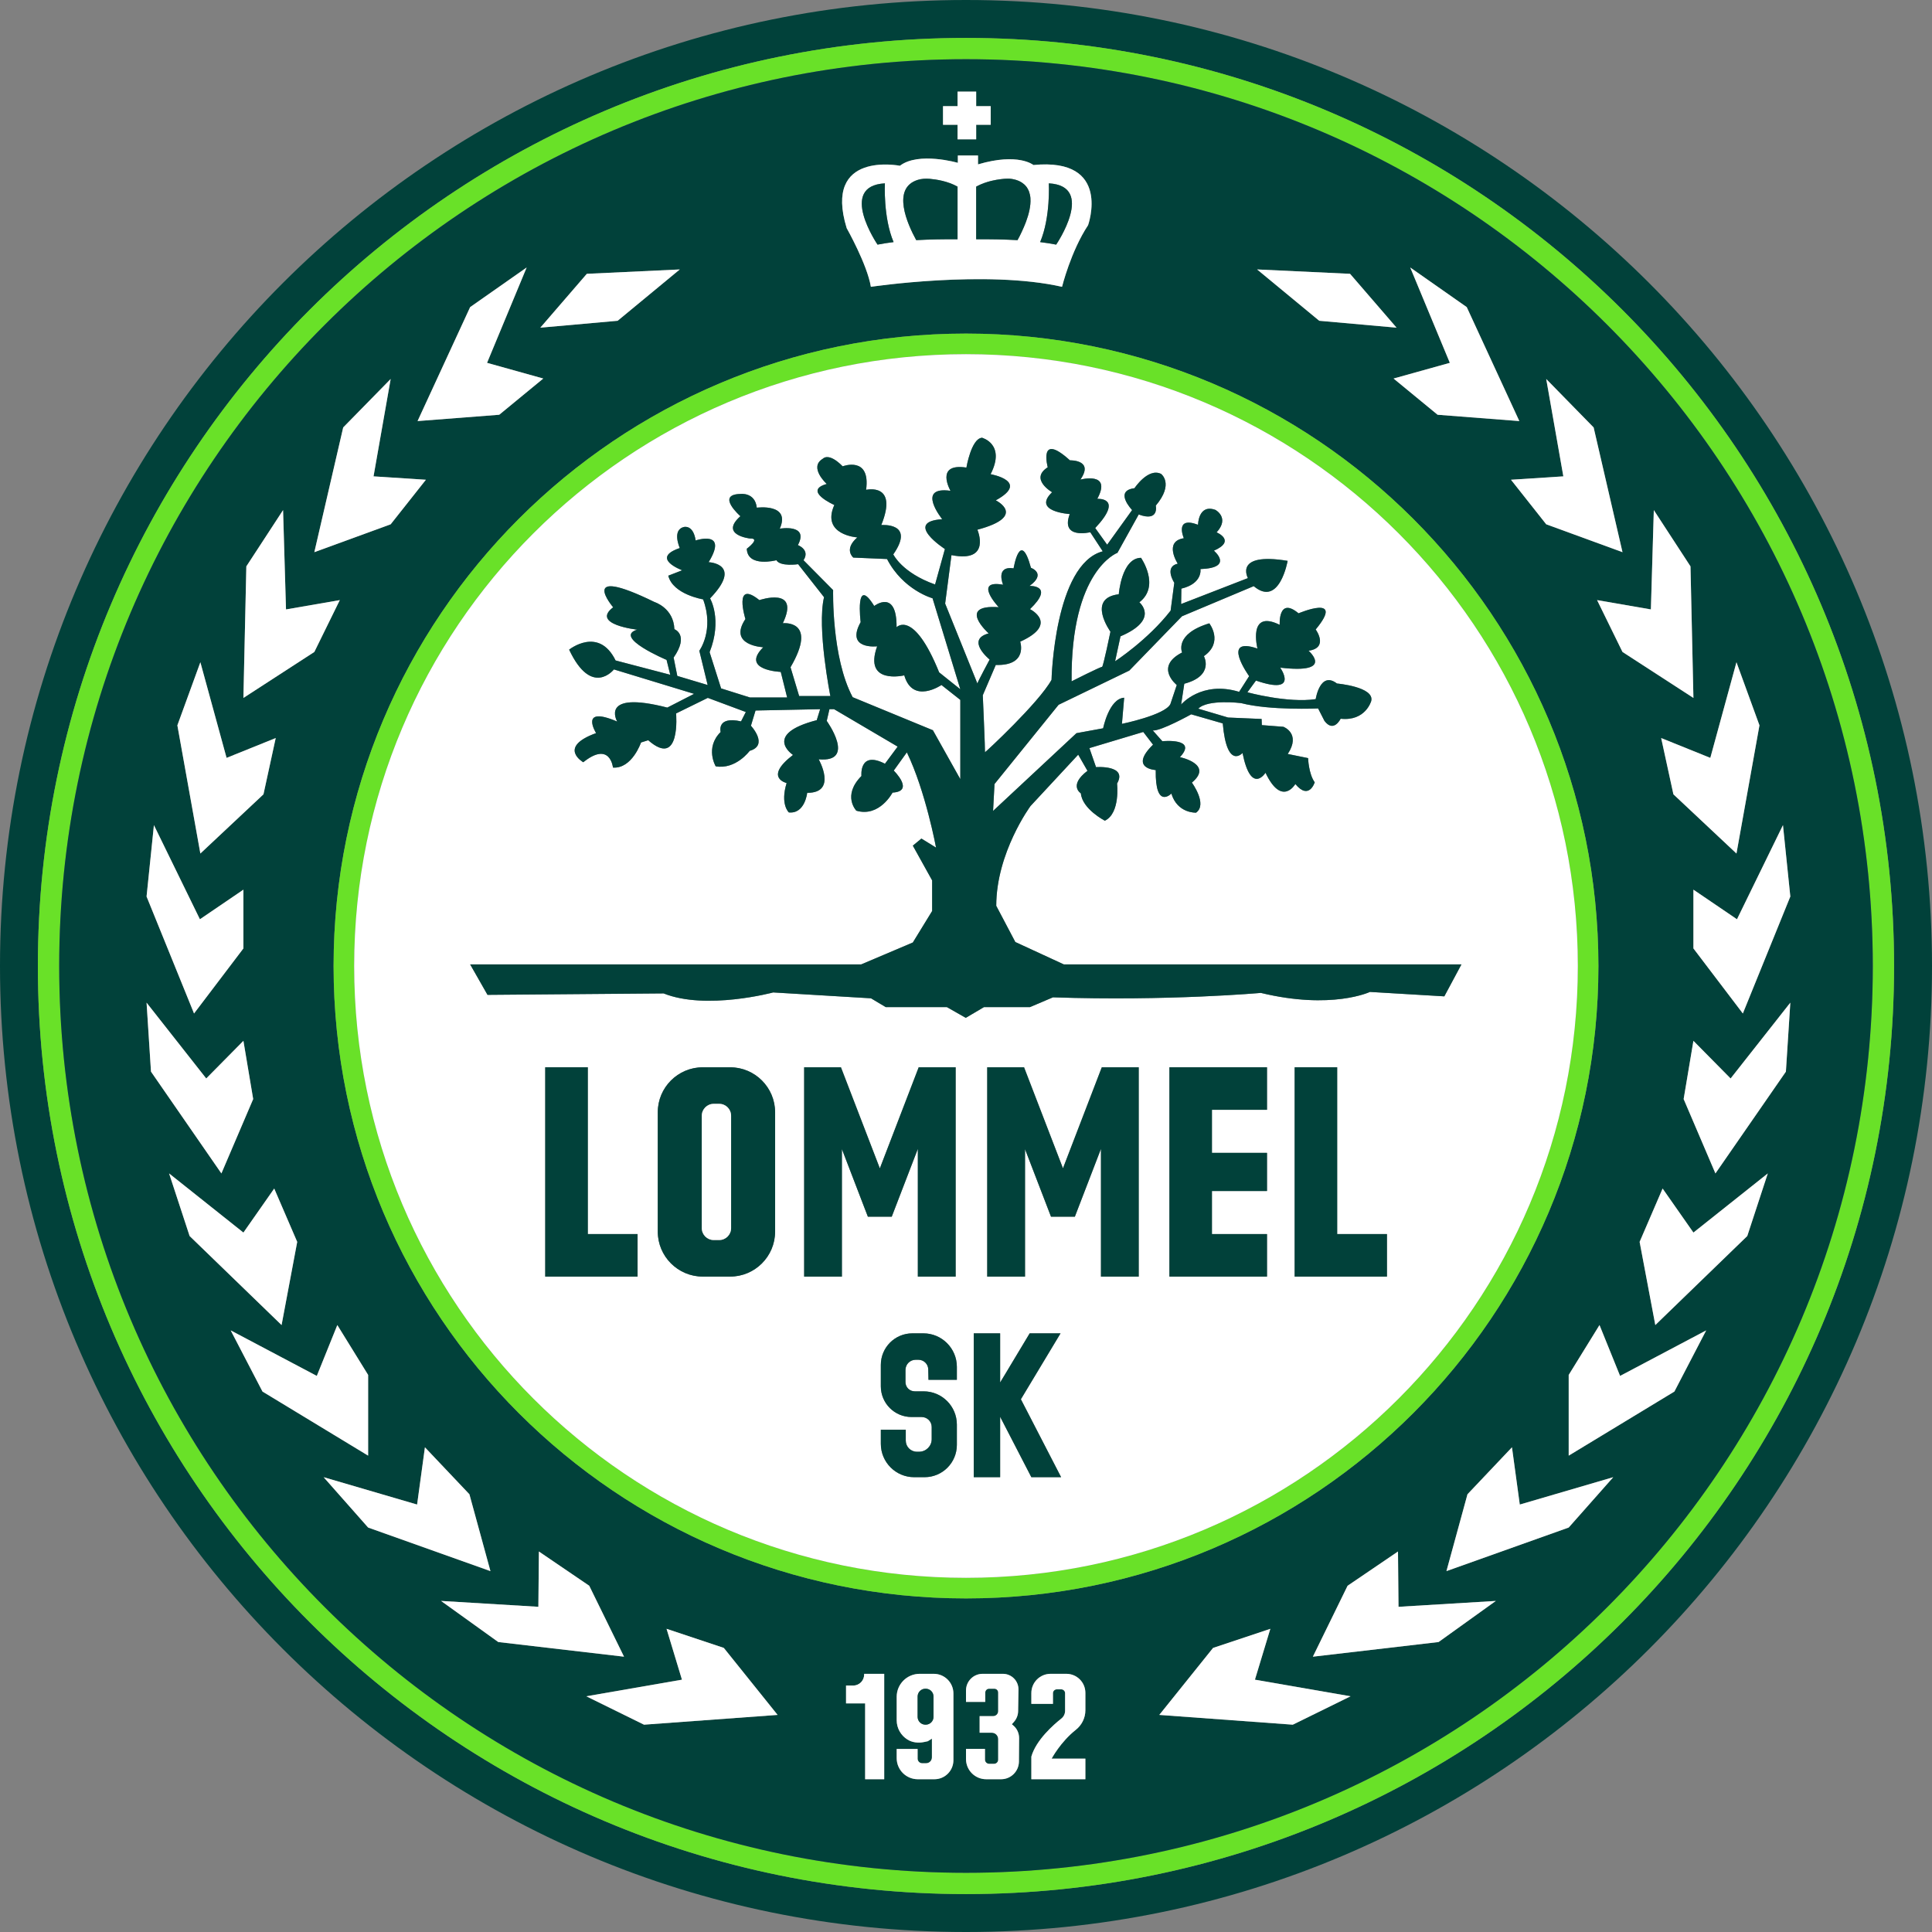
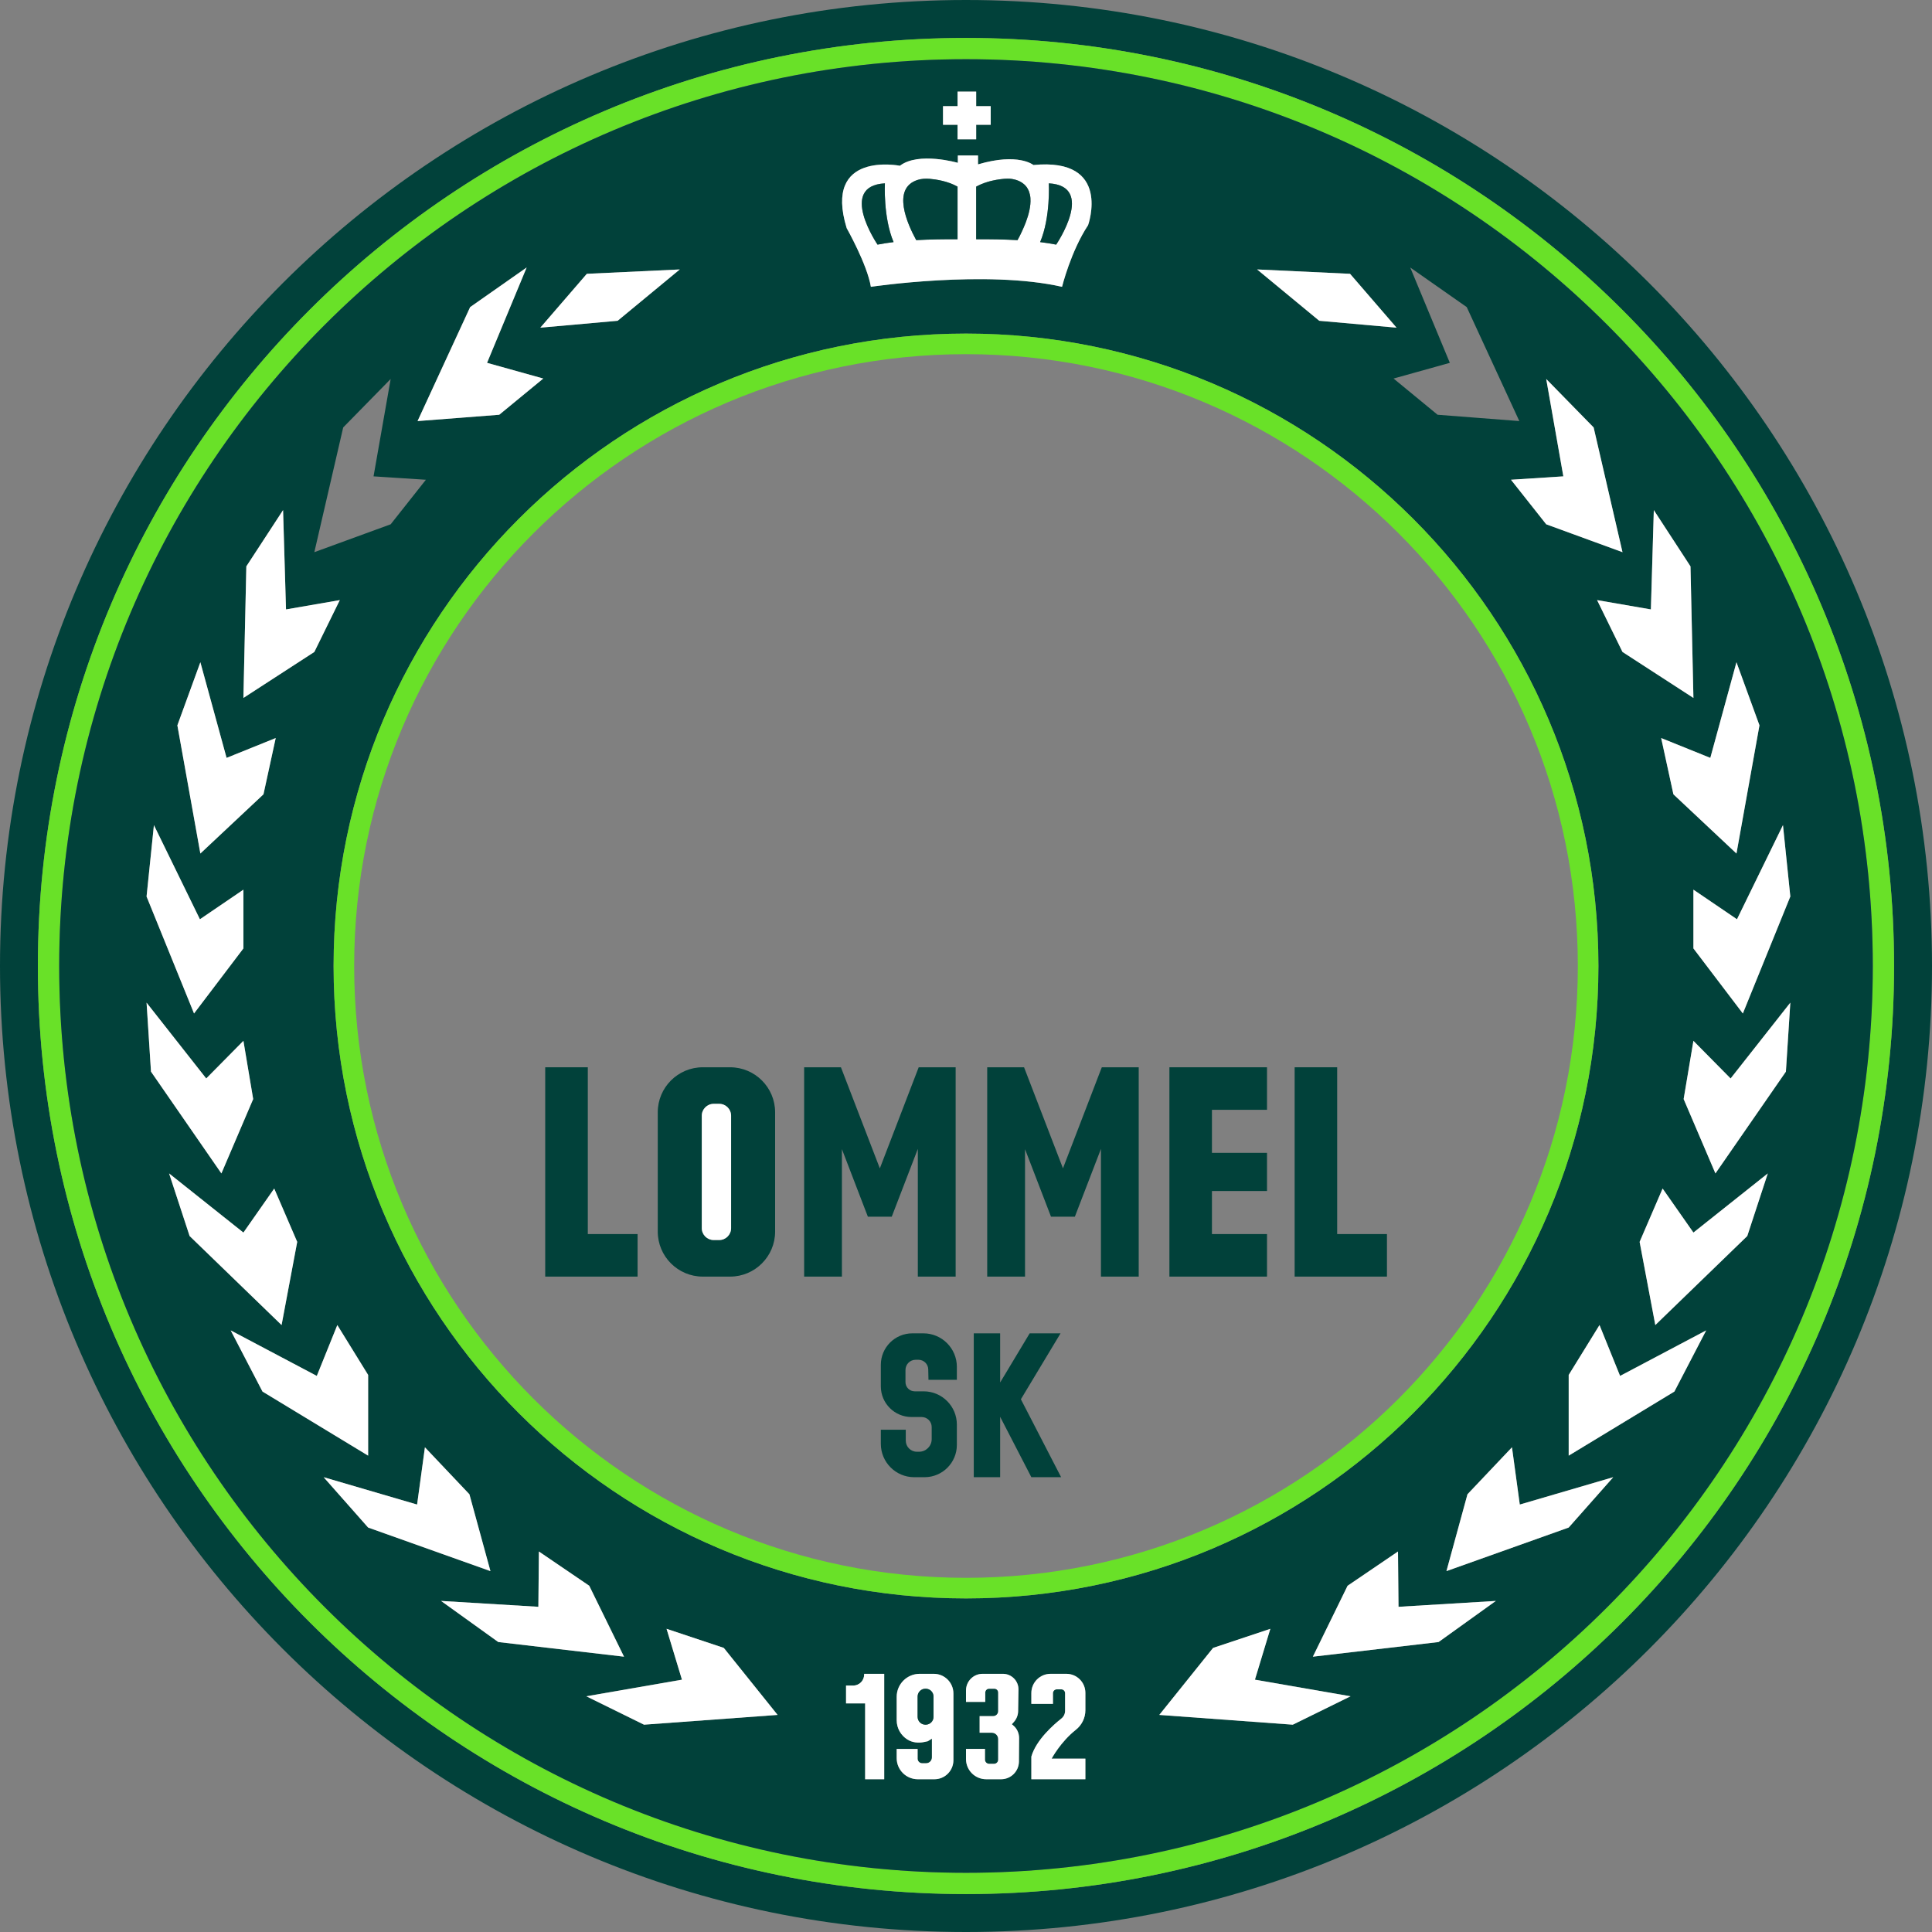
<svg xmlns="http://www.w3.org/2000/svg" id="Calque_2" data-name="Calque 2" viewBox="0 0 5138 5138">
  <rect x="0" y="0" width="5138" height="5138" fill="#808080" stroke="none" />
  <defs>
    <style>
      .cls-1 {
        fill: #69e128;
      }

      .cls-2 {
        fill: #fff;
      }

      .cls-3 {
        fill: #01413a;
      }
    </style>
  </defs>
  <g id="_Шар_1" data-name="Шар 1">
    <g>
      <path class="cls-3" d="M2569,0C1150.22,0,0,1150.22,0,2569s1150.22,2569,2569,2569,2569-1150.22,2569-2569S3987.78,0,2569,0ZM2569,5037.12c-1363.14,0-2468.27-1104.97-2468.27-2468.12S1205.86,100.88,2569,100.88s2468.12,1104.97,2468.12,2468.12-1104.97,2468.12-2468.12,2468.12Z" />
      <path class="cls-1" d="M2569,100.88C1205.86,100.88,100.73,1205.86,100.73,2569s1105.13,2468.12,2468.27,2468.12,2468.12-1104.97,2468.12-2468.12S3932.14,100.88,2569,100.88ZM2569,4980.56c-1331.96,0-2411.56-1079.6-2411.56-2411.56S1237.04,157.44,2569,157.44s2411.56,1079.6,2411.56,2411.56-1079.75,2411.56-2411.56,2411.56Z" />
      <path class="cls-3" d="M2569,157.44c-1331.96,0-2411.56,1079.6-2411.56,2411.56s1079.6,2411.56,2411.56,2411.56,2411.56-1079.6,2411.56-2411.56S3900.81,157.44,2569,157.44ZM4761.22,2384.2l-126.25,311.06-131.46-173.03v-156.22l115.86,78.72,122.28-250.37,19.56,189.84ZM4617.99,1761.17l61.14,167.83-61.14,340.86-167.68-157.44-32.56-149.64,130.69,52.73,69.55-254.35ZM4398.19,1356.57l97.52,149.64,7.8,349.88-188.62-122.28-67.56-137.87,143.07,24.76,7.79-264.13ZM4238.15,1136.77l76.73,331.69-202.84-74.13-93.7-118.46,139.25-9.02-45.55-258.93,126.1,128.86ZM3900.66,816.69l139.86,303.11-217.36-16.81-117.08-96.3,149.64-41.73-105.32-253.58,150.26,105.32ZM3590.36,728.19l123.66,143.22-205.59-18.34-165.23-136.5,247.16,11.62ZM2507.86,282.32h38.67v-38.67h49.52v38.67h38.67v49.52h-38.67v38.67h-49.52v-38.67h-38.67v-49.52ZM2393.22,440.83c49.68-38.06,154.08-7.8,154.08-7.8v-19.57h53.65v23.69c107.3-31.79,147.35,1.68,147.35,1.68,209.71-20.48,145.36,160.04,145.36,160.04-45.86,69.24-69.24,163.86-69.24,163.86-201.92-45.86-508.39,0-508.39,0-9.78-59.46-64.35-156.06-64.35-156.06-63.43-206.81,141.54-165.85,141.54-165.85ZM1560.63,728.19l247.16-11.62-165.23,136.5-205.59,18.34,123.66-143.22ZM1250.34,816.69l150.25-105.32-105.32,253.58,149.49,41.73-117.09,96.3-217.2,16.81,139.86-303.11ZM912.69,1136.77l126.26-128.86-45.55,258.93,139.25,9.02-93.7,118.46-202.99,74.13,76.73-331.69ZM655.13,1506.21l97.67-149.64,7.8,264.13,143.07-24.76-67.71,137.87-188.62,122.28,7.79-349.88ZM532.85,1761.17l69.7,254.35,130.69-52.73-32.56,149.64-167.83,157.44-61.14-340.86,61.14-167.83ZM409.34,2194.36l122.28,250.37,115.71-78.72v156.22l-131.3,173.03-126.26-311.06,19.57-189.84ZM389.78,2666.52l158.66,201.61,98.9-100.12,25.98,154.84-84.53,197.79-187.24-270.7-11.77-183.42ZM449.69,3120.65l197.64,157.29,81.93-117.09,61.14,141.85-41.58,221.18-244.56-236.77-54.57-166.46ZM613.55,3538.09l228.97,121.06,54.57-135.28,81.93,132.68v214.61l-280.94-170.43-84.53-162.63ZM860.72,3928.48l248.54,72.76,20.79-152.24,118.31,124.88,55.94,204.37-325.27-115.86-118.31-133.9ZM1172.99,4257.57l258.78,15.59,1.38-147.04,133.9,91.1,92.48,188.62-334.44-38.98-152.09-109.29ZM1712.72,4586.66l-153.46-75.51,254.35-44.17-40.96-135.27,152.24,50.75,143.07,178.23-355.23,25.99ZM2351.49,4731.72h-50.75v-201.61h-50.75v-47.54h18.95c16.2,0,29.2-13.15,29.2-29.19v-1.99h53.35v280.33ZM2535.53,4681.12c0,27.97-22.62,50.59-50.44,50.59h-44.33c-30.88,0-56.1-25.07-56.1-56.1v-24.46h55.64v25.83c0,6.73,5.5,12.23,12.23,12.23h10.24c8.71,0,15.59-6.88,15.59-15.44v-49.98l-11,6.88-9.32,1.99c-15.44,3.36-31.95,1.68-45.09-6.73-16.97-10.7-28.28-29.65-28.28-51.21v-62.21c0-33.78,27.51-61.14,61.29-61.14h37.3c28.89,0,52.28,23.39,52.28,52.28v177.46ZM887.16,2569c0-928.89,752.95-1681.84,1681.84-1681.84s1681.84,752.95,1681.84,1681.84-752.95,1681.84-1681.84,1681.84-1681.84-752.95-1681.84-1681.84ZM2709.78,4684.79c-.31,25.99-21.4,46.93-47.38,46.93h-39.74c-29.65,0-53.65-24-53.65-53.65v-27.05h50.44v28.74c0,5.96,5.04,11,11.16,11h12.99c6.11,0,11.01-5.04,11.01-11v-54.72c0-9.32-7.49-16.97-16.81-16.97h-32.56v-44.17h36.07c7.34,0,13.3-5.96,13.3-13.3v-49.37c0-5.66-4.59-10.24-10.24-10.24h-13.91c-5.66,0-10.24,4.59-10.24,10.24v24.92h-51.21v-30.42c0-24.46,19.72-44.33,44.17-44.33h53.96c23.08,0,41.88,18.95,41.42,42.19l-.92,57.17c-.15,10.7-4.28,20.94-11.46,28.89l-5.2,5.81,3.36,2.9c10.24,8.41,16.05,21.09,15.9,34.39l-.46,62.06ZM2886.48,4548.29c0,20.33-9.48,39.44-25.37,51.97-41.12,32.56-64.35,76.73-64.35,76.73h89.72v54.72h-143.68v-60.22c12.69-44.33,59-84.68,79.64-101.04,6.42-5.04,10.09-12.69,10.09-20.79v-46.77c0-5.66-4.59-10.24-10.24-10.24h-11.77c-5.66,0-10.24,4.59-10.24,10.24v28.43h-57.47v-28.74c0-28.28,22.93-51.21,51.21-51.21h41.73c28.12,0,50.75,22.62,50.75,50.75v46.16ZM3438.12,4586.66l-355.08-25.99,143.07-178.23,152.24-50.75-40.97,135.27,254.35,44.17-153.62,75.51ZM3825.76,4366.86l-334.29,38.98,92.32-188.62,134.05-91.1,1.37,147.04,258.78-15.59-152.24,109.29ZM4171.82,4062.37l-325.12,115.86,55.94-204.37,118.31-124.88,20.79,152.24,248.54-72.76-118.46,133.9ZM4452.91,3700.72l-281.09,170.43v-214.61l81.93-132.68,54.72,135.28,228.97-121.06-84.53,162.63ZM4646.73,3287.1l-244.56,236.77-41.73-221.18,61.14-141.85,81.93,117.09,197.79-157.29-54.57,166.46ZM4749.45,2849.94l-187.4,270.7-84.53-197.79,25.98-154.84,98.9,100.12,158.81-201.61-11.77,183.42Z" />
      <path class="cls-1" d="M2569,887.16c-928.89,0-1681.84,752.95-1681.84,1681.84s752.95,1681.84,1681.84,1681.84,1681.84-752.95,1681.84-1681.84-752.95-1681.84-1681.84-1681.84ZM2569,4196.12c-898.62,0-1627.12-728.5-1627.12-1627.12s728.5-1627.12,1627.12-1627.12,1627.12,728.5,1627.12,1627.12-728.5,1627.12-1627.12,1627.12Z" />
      <path class="cls-2" d="M2748.3,438.84s-40.05-33.48-147.35-1.68v-23.69h-53.65v19.57s-104.4-30.26-154.08,7.8c0,0-204.98-40.96-141.54,165.85,0,0,54.57,96.6,64.35,156.06,0,0,306.47-45.86,508.39,0,0,0,23.39-94.62,69.24-163.86,0,0,64.35-180.52-145.36-160.04ZM2333.76,650.54s-106.23-156.06,19.57-162.94c0,0-4.89,90.33,23.08,156.22-15.13,1.83-29.5,4.13-42.65,6.72ZM2546.53,636.33c-36.99-.31-74.59.31-109.9,2.29-23.39-42.65-66.49-138.48,4.43-160.34,9.94-3.06,20.48-3.52,31.03-2.75,17.73,1.53,48.15,6.11,74.44,20.79v140.01ZM2728.43,590.17c-1.68,4.74-3.52,9.17-5.5,13.6-3.67,8.87-7.64,17.27-11.46,24.61-1.99,3.67-3.82,7.03-5.5,10.24-35.31-1.99-72.91-2.6-109.9-2.29v-140.01c1.83-1.07,3.67-1.99,5.66-2.91.76-.46,1.68-.92,2.6-1.22.61-.46,1.38-.76,2.14-1.07,1.53-.77,3.06-1.38,4.74-1.99,2.14-.92,4.28-1.68,6.27-2.44,3.06-1.07,5.96-1.99,8.87-2.9,1.83-.61,3.67-1.07,5.35-1.53,1.68-.46,3.21-.92,4.74-1.22,1.38-.31,2.75-.61,4.13-.92,6.42-1.53,12.53-2.45,18.04-3.21l3.21-.46c3.21-.46,6.11-.76,8.71-.92,1.07,0,1.99-.15,3.06-.15,7.49-.61,12.23-.46,12.23-.46,2.29.31,4.43.61,6.57,1.07,1.22.31,2.45.46,3.67.92,1.83.31,3.67.76,5.5,1.38.46.15.92.31,1.38.46,1.38.46,2.6.92,3.82,1.38.76.3,1.38.46,1.99.76.92.46,1.99.92,2.9,1.38.31.15.61.31.92.46.46.15.76.46,1.22.61.31.15.46.31.76.46.15.15.31.15.46.3.61.31,1.22.61,1.83,1.07.77.46,1.38.92,1.99,1.38,1.68,1.07,3.21,2.29,4.59,3.52,1.07.92,2.14,1.99,3.06,2.9.15.15.31.31.31.46.76.61,1.22,1.22,1.83,1.99.61.61,1.22,1.37,1.83,2.29.76,1.22,1.68,2.45,2.45,3.97.92,1.38,1.68,2.9,2.29,4.43.31.61.61,1.38.92,2.14.15.46.46.92.61,1.53.92,2.6,1.68,5.2,2.29,8.1.31,1.07.46,2.29.61,3.67.15.31.15.76.31,1.38,0,.46,0,.92.15,1.53,0,.46,0,1.07.15,1.68,0,.61.15,1.38.15,2.14,1.22,19.26-4.28,41.42-11.92,61.91ZM2808.83,650.54c-13.15-2.6-27.51-4.89-42.65-6.72,27.97-65.88,23.08-156.22,23.08-156.22,125.8,6.88,19.56,162.94,19.56,162.94Z" />
      <path class="cls-3" d="M2740.35,528.26c1.22,19.26-4.28,41.42-11.92,61.91-1.83,4.74-3.67,9.17-5.5,13.6-3.82,8.87-7.8,17.27-11.46,24.61-1.99,3.67-3.82,7.03-5.5,10.24-35.31-1.99-72.91-2.6-109.9-2.29v-140.01c1.83-1.07,3.67-1.99,5.66-2.91.76-.46,1.68-.92,2.6-1.22.61-.46,1.38-.76,2.14-1.07,1.53-.77,3.06-1.38,4.74-1.99,2.14-.92,4.28-1.68,6.27-2.44,3.06-1.07,5.96-1.99,8.87-2.9,1.83-.61,3.67-1.07,5.35-1.53,1.68-.46,3.21-.92,4.74-1.22,1.38-.31,2.75-.61,4.13-.92,6.42-1.53,12.53-2.45,18.04-3.21l3.21-.46c3.21-.46,6.11-.76,8.71-.92,1.07,0,1.99-.15,3.06-.15,7.49-.46,15.13,0,22.47,1.53,1.83.31,3.67.76,5.5,1.38.46.15.92.31,1.38.46,1.38.46,2.6.92,3.82,1.38.76.3,1.38.46,1.99.76.92.46,1.99.92,2.9,1.38.31.15.61.31.92.46.46.15.76.46,1.22.61.31.15.46.31.76.46.15.15.31.15.46.3.61.31,1.22.61,1.83,1.07.77.46,1.38.92,1.99,1.38,1.68,1.07,3.21,2.29,4.59,3.52,1.07.92,2.14,1.99,3.06,2.9.15.15.31.31.31.46.76.61,1.22,1.22,1.83,1.99.61.61,1.22,1.37,1.83,2.29.76,1.22,1.68,2.45,2.45,3.97.92,1.38,1.68,2.9,2.29,4.43.31.61.61,1.38.92,2.14.15.46.46.92.61,1.53.92,2.6,1.68,5.2,2.29,8.1.31,1.07.46,2.29.61,3.67.15.31.15.76.31,1.38,0,.46,0,.92.15,1.53,0,.46,0,1.07.15,1.68,0,.61.15,1.38.15,2.14Z" />
      <path class="cls-3" d="M2808.83,650.54c-13.15-2.6-27.51-4.89-42.65-6.72,27.97-65.88,23.08-156.22,23.08-156.22,125.8,6.88,19.56,162.94,19.56,162.94Z" />
      <path class="cls-3" d="M2546.53,496.32v140.01c-36.99-.31-74.59.31-109.9,2.29-23.39-42.65-66.49-138.48,4.43-160.34,9.94-3.06,20.48-3.52,31.03-2.75,17.73,1.53,48.15,6.11,74.44,20.79Z" />
-       <path class="cls-3" d="M2376.41,643.82c-15.13,1.83-29.5,4.13-42.65,6.72,0,0-106.23-156.06,19.57-162.94,0,0-4.89,90.33,23.08,156.22Z" />
+       <path class="cls-3" d="M2376.41,643.82c-15.13,1.83-29.5,4.13-42.65,6.72,0,0-106.23-156.06,19.57-162.94,0,0-4.89,90.33,23.08,156.22" />
      <polygon class="cls-2" points="2634.73 282.32 2634.73 331.85 2596.06 331.85 2596.06 370.52 2546.53 370.52 2546.53 331.85 2507.86 331.85 2507.86 282.32 2546.53 282.32 2546.53 243.65 2596.06 243.65 2596.06 282.32 2634.73 282.32" />
      <polygon class="cls-2" points="1807.79 716.58 1642.56 853.07 1436.97 871.41 1560.63 728.19 1807.79 716.58" />
      <polygon class="cls-2" points="1444.77 1006.69 1327.68 1102.99 1110.48 1119.8 1250.34 816.69 1400.59 711.38 1295.28 964.96 1444.77 1006.69" />
-       <polygon class="cls-2" points="1132.64 1275.87 1038.94 1394.33 835.95 1468.46 912.69 1136.77 1038.94 1007.91 993.39 1266.85 1132.64 1275.87" />
      <polygon class="cls-2" points="903.67 1595.94 835.95 1733.81 647.33 1856.09 655.13 1506.21 752.8 1356.57 760.6 1620.7 903.67 1595.94" />
      <polygon class="cls-2" points="733.24 1962.79 700.68 2112.43 532.85 2269.87 471.7 1929.01 532.85 1761.17 602.55 2015.52 733.24 1962.79" />
      <polygon class="cls-2" points="647.33 2366.01 647.33 2522.23 516.03 2695.26 389.78 2384.2 409.34 2194.36 531.62 2444.73 647.33 2366.01" />
      <polygon class="cls-2" points="673.32 2922.86 588.79 3120.65 401.55 2849.94 389.78 2666.52 548.44 2868.13 647.33 2768.02 673.32 2922.86" />
      <polygon class="cls-2" points="790.4 3302.7 748.83 3523.87 504.26 3287.1 449.69 3120.65 647.33 3277.93 729.26 3160.85 790.4 3302.7" />
      <polygon class="cls-2" points="979.02 3656.55 979.02 3871.16 698.08 3700.72 613.55 3538.09 842.53 3659.15 897.09 3523.87 979.02 3656.55" />
      <polygon class="cls-2" points="1304.29 4178.24 979.02 4062.37 860.72 3928.48 1109.25 4001.23 1130.04 3848.99 1248.35 3973.87 1304.29 4178.24" />
      <polygon class="cls-2" points="1659.52 4405.83 1325.08 4366.86 1172.99 4257.57 1431.77 4273.16 1433.15 4126.11 1567.05 4217.21 1659.52 4405.83" />
      <polygon class="cls-2" points="2067.95 4560.67 1712.72 4586.66 1559.25 4511.15 1813.6 4466.98 1772.64 4331.7 1924.88 4382.45 2067.95 4560.67" />
      <polygon class="cls-2" points="3714.02 871.41 3508.43 853.07 3343.2 716.58 3590.36 728.19 3714.02 871.41" />
-       <polygon class="cls-2" points="4040.51 1119.8 3823.16 1102.99 3706.07 1006.69 3855.72 964.96 3750.4 711.38 3900.66 816.69 4040.51 1119.8" />
      <polygon class="cls-2" points="4314.89 1468.46 4112.05 1394.33 4018.35 1275.87 4157.6 1266.85 4112.05 1007.91 4238.15 1136.77 4314.89 1468.46" />
      <polygon class="cls-2" points="4503.51 1856.09 4314.89 1733.81 4247.33 1595.94 4390.4 1620.7 4398.19 1356.57 4495.71 1506.21 4503.51 1856.09" />
      <polygon class="cls-2" points="4679.14 1929.01 4617.99 2269.87 4450.31 2112.43 4417.76 1962.79 4548.45 2015.52 4617.99 1761.17 4679.14 1929.01" />
      <polygon class="cls-2" points="4761.22 2384.2 4634.96 2695.26 4503.51 2522.23 4503.51 2366.01 4619.37 2444.73 4741.65 2194.36 4761.22 2384.2" />
      <polygon class="cls-2" points="4761.22 2666.52 4749.45 2849.94 4562.05 3120.65 4477.52 2922.86 4503.51 2768.02 4602.4 2868.13 4761.22 2666.52" />
      <polygon class="cls-2" points="4701.3 3120.65 4646.73 3287.1 4402.17 3523.87 4360.44 3302.7 4421.58 3160.85 4503.51 3277.93 4701.3 3120.65" />
      <polygon class="cls-2" points="4537.44 3538.09 4452.91 3700.72 4171.82 3871.16 4171.82 3656.55 4253.75 3523.87 4308.47 3659.15 4537.44 3538.09" />
      <polygon class="cls-2" points="4290.28 3928.48 4171.82 4062.37 3846.7 4178.24 3902.64 3973.87 4020.95 3848.99 4041.74 4001.23 4290.28 3928.48" />
      <polygon class="cls-2" points="3978 4257.57 3825.76 4366.86 3491.47 4405.83 3583.79 4217.21 3717.84 4126.11 3719.22 4273.16 3978 4257.57" />
      <polygon class="cls-2" points="3591.74 4511.15 3438.12 4586.66 3083.05 4560.67 3226.11 4382.45 3378.36 4331.7 3337.39 4466.98 3591.74 4511.15" />
-       <path class="cls-2" d="M2569,941.88c-898.62,0-1627.12,728.5-1627.12,1627.12s728.5,1627.12,1627.12,1627.12,1627.12-728.5,1627.12-1627.12-728.5-1627.12-1627.12-1627.12ZM1695.6,3395.02h-245.63v-556.69h113.26v443.58h132.37v113.11ZM2061.37,3275.18c0,66.19-53.65,119.84-119.84,119.84h-72.45c-66.19,0-119.84-53.65-119.84-119.84v-317.02c0-66.19,53.65-119.84,119.84-119.84h72.45c66.19,0,119.84,53.65,119.84,119.84v317.02ZM2299.22,3212.82l-60.22-156.83v339.03h-100.42v-556.69h97.83l2.6,6.73,100.88,262.14,101.04-262.91,2.29-5.96h98.28v556.69h-100.58v-339.64l-60.53,157.29-8.87,23.08h-63.43l-8.86-22.93ZM2544.7,3669.54h-75.51l-.61-27.97c-.31-14.06-11.92-25.37-25.99-25.37h-7.49c-14.98,0-27.05,12.08-27.05,27.06v32.4c0,13.6,11,24.46,24.46,24.46h23.69c48.91,0,88.5,39.59,88.5,88.5v53.96c0,47.38-38.37,85.9-85.9,85.9h-27.67c-48.91,0-88.65-39.74-88.65-88.81v-37.45h66.34v28.89c0,16.36,13.15,29.65,29.5,29.65h5.96c18.49,0,33.47-14.98,33.47-33.47v-32.25c0-14.67-11.92-26.6-26.75-26.6h-26.9c-45.09,0-81.62-36.53-81.62-81.62v-57.01c0-46.31,37.45-83.92,83.92-83.92h29.2c49.22,0,89.11,39.9,89.11,89.11v34.54ZM2742.79,3928.48l-59.61-115.4-10.85-20.94-12.53-24.3v160.65h-70.16v-382.59h70.16v130.69l17.27-28.58,6.11-10.24,55.18-91.86h82.08l-105.47,175.32,107,207.27h-79.18ZM3028.32,3395.02h-100.42v-339.64l-60.53,157.29-8.87,23.08h-63.43l-8.86-23.08-60.22-156.52v338.87h-100.58v-556.69h97.98l2.6,6.73,100.88,261.99,101.04-262.91,2.29-5.81h98.13v556.69ZM3369.49,2951.44h-146.43v114.49h146.43v101.49h-146.43v114.49h146.43v113.11h-259.54v-556.69h259.54v113.11ZM3688.49,3395.02h-245.48v-556.69h113.11v443.58h132.37v113.11ZM3643.25,2637.94s-101.49,48.15-290.11,2.6c0,0-245.79,22.16-552.87,11.77l-61.14,25.99h-122.28l-48.45,28.58-50.29-28.58h-162.63l-39.13-23.39-260.16-15.59s-178.23,48-291.34,2.6l-468.34,3.82-46.16-81.01h1040.01l137.26-58.24,51.36-83.76v-81.32l-51.36-92.48,22.77-18.8,38.98,24s-27.97-150.87-77.65-253.28l-34.85,48.45s56.56,55.33-3.21,58.54c0,0-34.54,66.34-96.3,48.15,0,0-38.37-39.74,13.6-92.32,0,0-7.03-68.32,62.52-32.56l33.78-45.55-169.06-99.51h-12.38l-7.18,31.18s80.09,111.28-21.4,102.11c0,0,50.75,89.72-30.57,89.11,0,0-5.96,56.56-48.76,52.12,0,0-23.54-20.94-5.96-78.11,0,0-61.75-14.37,16.97-74.74,0,0-82.54-54.72,63.13-92.48l9.02-29.19-171.81,3.52-12.23,40.5s48.3,51.82-3.36,66.8c0,0-36.68,50.29-90.34,41.12,0,0-29.2-49.37,13.15-91.25,0,0-11.62-42.95,54.26-28.28l12.69-24.91-101.04-37.6-84.38,41.42s13.15,147.81-74.13,71.23l-19.11,5.96s-23.85,70.16-74.59,66.8c0,0-7.34-71.69-79.02-14.21,0,0-69.7-39.9,34.09-77.5,0,0-46.31-74.59,56.1-30.72,0,0-48.76-83.92,133.29-37.14l71.23-36.53-213.23-64.96s-59,75.2-119.07-52.58c0,0,78.57-62.97,123.51,28.74l145.36,38.06-9.78-39.59s-143.38-60.38-78.11-80.4c0,0-124.27-13.6-63.89-59.46,0,0-98.59-116.02,110.05-13.91,0,0,50.75,15.59,52.73,72.15,0,0,40.35,14.37-1.99,75.51l9.78,48.76,80.71,24.15-22.16-91.1s40.35-54.72,10.09-136.65c0,0-80.25-12.99-92.63-62.97l36.99-14.37s-86.51-31.95-6.42-59.15c0,0-21.55-48.15,11-55.94,0,0,24.76-7.18,31.18,35.77,0,0,87.89-29.5,34.54,57.78,0,0,92.93,3.97,3.82,96.3,0,0,33.17,55.94-1.22,143.07l30.57,96.3,76.73,24.15h98.9l-16.97-68.02s-108.07-4.13-46.62-65.57c0,0-94.62-4.28-47.38-75.05,0,0-33.17-106.84,37.14-50.29,0,0,109.75-37.6,62.36,61.45,0,0,94.77-10.24,20.48,117.09l22.93,76.58h83s-36.23-180.98-16.81-262.91l-68.94-87.74s-47.38,7.03-57.78-10.55c0,0-76.89,20.18-78.72-30.57,0,0,38.37-28.58,8.41-27.21,0,0-81.93-9.17-25.37-59.31,0,0-66.34-57.78,0-59.15,0,0,38.98-5.2,43.56,36.53,0,0,91.1-12.38,61.14,55.79,0,0,78.72-13.6,48.15,43.72,0,0,33.17,12.23,14.98,40.2l78.72,79.48s-4.59,178.84,51.97,284.77l213.38,87.89,72.91,130.08v-210.78l-50.14-39.59s-76.43,52.28-98.9-25.68c0,0-109.29,26.29-72.15-77.19,0,0-84.99,9.78-43.87-64.35,0,0-15.74-126.87,36.07-42.95,0,0,60.38-46.77,59.46,56.56,0,0,44.94-48.76,113.26,119.99l56.25,44.94-73.83-241.97s-78.11-21.4-121.06-104.4l-89.72-3.82s-26.29-21.55,10.7-53.65c0,0-96.91-6.27-61.14-86.21,0,0-85.14-37.75-20.18-55.94,0,0-48.76-44.33-10.39-67.1,0,0,14.98-18.19,52.73,20.18,0,0,74.75-28.59,62.36,62.52,0,0,86.52-20.18,40.35,93.7,0,0,91.71-7.8,31.95,77.95,0,0,22.77,48.76,111.12,80.09l26.14-94.31s-111.89-72.3-7.18-79.33c0,0-71.54-88.5,22.01-75.51,0,0-42.8-74.75,42.34-61.75,0,0,12.99-77.5,41.58-79.33,0,0,63.74,16.81,22.78,96.91,0,0,106.23,18.8,13.76,69.55,0,0,85.75,42.19-48.91,78.11,0,0,38.52,88.96-68.94,67.56l-16.81,128.85,85.75,212.62c0-3.06,32.56-63.74,32.56-63.74,0,0-64.96-52.73-2.6-69.55,0,0-86.51-77.5,26.75-69.7,0,0-69.7-74.14,11.62-59.77,0,0-21.4-50.74,27.97-43.56,0,0,17.58-106.69,46.16-1.38,0,0,42.34,14.98-3.82,48.15,0,0,68.33-2.6,1.22,61.75,0,0,78.72,39.13-25.99,86.52,0,0,21.55,64.5-64.96,61.9l-34.54,80.55s6.57,149.64,5.81,151.63c1.53,0,143.53-131.91,177-192.6,0,0,7.49-307.54,136.19-341.78l-33.17-50.75s-79.94,19.57-54.57-48.3c0,0-101.04-6.27-46.93-58.08,0,0-60.84-35-11.62-66.34,0,0-25.83-95.53,59-18.49,0,0,64.96-1.99,27.82,51.21,0,0,84.83-22.47,44.94,51.21,0,0,72.15-4.89-5.5,77.65l31.79,44.33,66.34-92.17s-49.22-51.2,6.27-58.08c0,0,36.23-55.03,70.77-38.06,0,0,35.16,25.83-14.06,84.38,0,0,9.78,44.02-45.4,23.54l-56.55,101.95s-124.58,45.09-121.98,341.78c0,0,77.96-39.44,81.01-38.37,3.06,0,22.32-93.7,22.32-93.7,0,0-64.35-89.11,22.16-99.51,0,0,7.18-96.3,59.15-96.91,0,0,52.12,74.75-4.43,118.31,0,0,55.18,45.55-50.14,90.49l-14.37,66.34s87.13-56.55,147.66-134.66l9.78-74.13s-27.97-42.34,9.17-50.75c0,0-38.37-59.15,16.2-67.71,0,0-25.99-59.77,37.75-35.77,0,0,.61-55.94,46.16-39.59,0,0,38.98,20.79,3.21,59.77,0,0,53.35,22.16-7.18,48.76,0,0,54.72,45.55-35.77,48.91,0,0,6.57,38.37-50.75,51.97l-.61,40.96,177.62-68.94s-38.67-69.7,105.62-45.86c0,0-21.86,124.88-90.18,67.25l-190.76,80.1-140.16,144.45-188.01,90.95-170.43,210.78-3.82,71.53,221.79-206.81,70.92-12.99s15.59-78.72,55.94-81.32l-5.96,69.55s114.49-23.39,128.85-52.58l16.97-50.75s-60.53-48.15,14.22-86.52c0,0-22.01-48.76,72.3-77.5,0,0,38.98,50.13-14.37,87.28,0,0,28.58,51.97-52.13,73.37l-8.41,55.33s53.96-64.35,154.23-33.78l26.6-41.73s-77.34-107.3,22.16-73.37c0,0-26.75-105.47,59.15-63.13,0,0-4.59-76.12,50.14-30.57,0,0,125.49-53.35,45.55,42.95,0,0,35.77,48.76-18.95,56.56,0,0,71.53,62.36-75.36,44.94,0,0,52.58,74.74-64.5,34.39l-22.77,31.18s107.3,29.35,181.59,18.19c0,0,11.62-75.97,56.55-41.58,0,0,100.73,8.86,91.1,46.62,0,0-14.98,54.26-81.32,47.08,0,0-18.34,38.37-42.95,5.81l-16.97-33.17s-127.48,5.81-204.82-14.21c0,0-88.5-11.16-113.87,14.83l79.33,23.54,89.11,3.82.61,16.36,57.32,4.43s47.54,17.58,11.62,72.3l54.11,11.01s1.22,41.58,17.58,64.35c0,0-14.98,48.76-51.51,4.59,0,0-35.77,61.75-79.33-29.96,0,0-38.37,60.53-61.14-52.58,0,0-41.58,46.16-52.58-78.72l-83.92-24.15s-80.7,44.94-102.11,42.95l25.38,28.58s95.53-9.63,46.77,42.34c0,0,90.34,18.8,31.79,67.72,0,0,42.34,57.78,11.16,79.94,0,0-49.52,2.6-65.73-50.75,0,0-43.25,44.02-41.58-62.52,0,0-72.3-3.82-7.18-67.56l-25.98-33.78-143.22,42.95,17.58,50.59s84.68-6.42,55.94,43.72c0,0,9.17,78.57-32.4,98.74,0,0-59.92-30.57-63.89-72.76,0,0-33.78-20.79,17.58-59.92l-24.61-42.95-126.87,136.65s-91.1,123.66-91.1,265.35l50.75,96.3,128.85,59.46h1057.59l-45.55,84.99-197.79-11.77Z" />
      <polygon class="cls-3" points="3688.49 3281.91 3688.49 3395.02 3443.01 3395.02 3443.01 2838.33 3556.12 2838.33 3556.12 3281.91 3688.49 3281.91" />
      <polygon class="cls-3" points="3223.06 2951.44 3223.06 3065.93 3369.49 3065.93 3369.49 3167.42 3223.06 3167.42 3223.06 3281.91 3369.49 3281.91 3369.49 3395.02 3109.95 3395.02 3109.95 2838.33 3369.49 2838.33 3369.49 2951.44 3223.06 2951.44" />
      <polygon class="cls-3" points="3028.32 2838.33 3028.32 3395.02 2927.9 3395.02 2927.9 3055.38 2867.37 3212.66 2858.5 3235.75 2795.07 3235.75 2786.2 3212.66 2725.98 3056.14 2725.98 3395.02 2625.4 3395.02 2625.4 2838.33 2723.38 2838.33 2725.98 2845.05 2826.86 3107.04 2927.9 2844.14 2930.19 2838.33 3028.32 2838.33" />
      <path class="cls-3" d="M1941.54,2838.33h-72.45c-66.19,0-119.84,53.65-119.84,119.84v317.02c0,66.19,53.65,119.84,119.84,119.84h72.45c66.19,0,119.84-53.65,119.84-119.84v-317.02c0-66.19-53.65-119.84-119.84-119.84ZM1944.29,3266.16c0,17.43-14.06,31.64-31.64,31.64h-14.67c-17.43,0-31.64-14.22-31.64-31.64v-298.98c0-17.43,14.22-31.64,31.64-31.64h14.67c17.58,0,31.64,14.22,31.64,31.64v298.98Z" />
      <path class="cls-2" d="M1944.29,2967.18v298.98c0,17.43-14.06,31.64-31.64,31.64h-14.67c-17.43,0-31.64-14.22-31.64-31.64v-298.98c0-17.43,14.22-31.64,31.64-31.64h14.67c17.58,0,31.64,14.22,31.64,31.64Z" />
      <polygon class="cls-3" points="1695.6 3281.91 1695.6 3395.02 1449.96 3395.02 1449.96 2838.33 1563.23 2838.33 1563.23 3281.91 1695.6 3281.91" />
-       <path class="cls-3" d="M3886.59,2564.72l-45.55,84.99-197.79-11.77s-101.49,48.15-290.11,2.6c0,0-245.79,22.16-552.87,11.77l-61.14,25.99h-122.28l-48.45,28.58-50.29-28.58h-162.63l-39.13-23.39-260.16-15.59s-178.23,48-291.34,2.6l-468.34,3.82-46.16-81.01h1040.01l137.26-58.24,51.36-83.76v-81.32l-51.36-92.48,22.77-18.8,38.98,24s-27.97-150.87-77.65-253.28l-34.85,48.45s56.56,55.33-3.21,58.54c0,0-34.54,66.34-96.3,48.15,0,0-38.37-39.74,13.6-92.32,0,0-7.03-68.32,62.52-32.56l33.78-45.55-169.06-99.51h-12.38l-7.18,31.18s80.09,111.28-21.4,102.11c0,0,50.75,89.72-30.57,89.11,0,0-5.96,56.56-48.76,52.12,0,0-23.54-20.94-5.96-78.11,0,0-61.75-14.37,16.97-74.74,0,0-82.54-54.72,63.13-92.48l9.02-29.19-171.81,3.52-12.23,40.5s48.3,51.82-3.36,66.8c0,0-36.68,50.29-90.34,41.12,0,0-29.2-49.37,13.15-91.25,0,0-11.62-42.95,54.26-28.28l12.69-24.91-101.04-37.6-84.38,41.42s13.15,147.81-74.13,71.23l-19.11,5.96s-23.85,70.16-74.59,66.8c0,0-7.34-71.69-79.02-14.21,0,0-69.7-39.9,34.09-77.5,0,0-46.31-74.59,56.1-30.72,0,0-48.76-83.92,133.29-37.14l71.23-36.53-213.23-64.96s-59,75.2-119.07-52.58c0,0,78.57-62.97,123.51,28.74l145.36,38.06-9.78-39.59s-143.38-60.38-78.11-80.4c0,0-124.27-13.6-63.89-59.46,0,0-98.59-116.02,110.05-13.91,0,0,50.75,15.59,52.73,72.15,0,0,40.35,14.37-1.99,75.51l9.78,48.76,80.71,24.15-22.16-91.1s40.35-54.72,10.09-136.65c0,0-80.25-12.99-92.63-62.97l36.99-14.37s-86.51-31.95-6.42-59.15c0,0-21.55-48.15,11-55.94,0,0,24.76-7.18,31.18,35.77,0,0,87.89-29.5,34.54,57.78,0,0,92.93,3.97,3.82,96.3,0,0,33.17,55.94-1.22,143.07l30.57,96.3,76.73,24.15h98.9l-16.97-68.02s-108.07-4.13-46.62-65.57c0,0-94.62-4.28-47.38-75.05,0,0-33.17-106.84,37.14-50.29,0,0,109.75-37.6,62.36,61.45,0,0,94.77-10.24,20.48,117.09l22.93,76.58h83s-36.23-180.98-16.81-262.91l-68.94-87.74s-47.38,7.03-57.78-10.55c0,0-76.89,20.18-78.72-30.57,0,0,38.37-28.58,8.41-27.21,0,0-81.93-9.17-25.37-59.31,0,0-66.34-57.78,0-59.15,0,0,38.98-5.2,43.56,36.53,0,0,91.1-12.38,61.14,55.79,0,0,78.72-13.6,48.15,43.72,0,0,33.17,12.23,14.98,40.2l78.72,79.48s-4.59,178.84,51.97,284.77l213.38,87.89,72.91,130.08v-210.78l-50.14-39.59s-76.43,52.28-98.9-25.68c0,0-109.29,26.29-72.15-77.19,0,0-84.99,9.78-43.87-64.35,0,0-15.74-126.87,36.07-42.95,0,0,60.38-46.77,59.46,56.56,0,0,44.94-48.76,113.26,119.99l56.25,44.94-73.83-241.97s-78.11-21.4-121.06-104.4l-89.72-3.82s-26.29-21.55,10.7-53.65c0,0-96.91-6.27-61.14-86.21,0,0-85.14-37.75-20.18-55.94,0,0-48.76-44.33-10.39-67.1,0,0,14.98-18.19,52.73,20.18,0,0,74.75-28.59,62.36,62.52,0,0,86.52-20.18,40.35,93.7,0,0,91.71-7.8,31.95,77.95,0,0,22.77,48.76,111.12,80.09l26.14-94.31s-111.89-72.3-7.18-79.33c0,0-71.54-88.5,22.01-75.51,0,0-42.8-74.75,42.34-61.75,0,0,12.99-77.5,41.58-79.33,0,0,63.74,16.81,22.78,96.91,0,0,106.23,18.8,13.76,69.55,0,0,85.75,42.19-48.91,78.11,0,0,38.52,88.96-68.94,67.56l-16.81,128.85,85.75,212.62c0-3.06,32.56-63.74,32.56-63.74,0,0-64.96-52.73-2.6-69.55,0,0-86.51-77.5,26.75-69.7,0,0-69.7-74.14,11.62-59.77,0,0-21.4-50.74,27.97-43.56,0,0,17.58-106.69,46.16-1.38,0,0,42.34,14.98-3.82,48.15,0,0,68.33-2.6,1.22,61.75,0,0,78.72,39.13-25.99,86.52,0,0,21.55,64.5-64.96,61.9l-34.54,80.55s6.57,149.64,5.81,151.63c1.53,0,143.53-131.91,177-192.6,0,0,7.49-307.54,136.19-341.78l-33.17-50.75s-79.94,19.57-54.57-48.3c0,0-101.04-6.27-46.93-58.08,0,0-60.84-35-11.62-66.34,0,0-25.83-95.53,59-18.49,0,0,64.96-1.99,27.82,51.21,0,0,84.83-22.47,44.94,51.21,0,0,72.15-4.89-5.5,77.65l31.79,44.33,66.34-92.17s-49.22-51.2,6.27-58.08c0,0,36.23-55.03,70.77-38.06,0,0,35.16,25.83-14.06,84.38,0,0,9.78,44.02-45.4,23.54l-56.55,101.95s-124.58,45.09-121.98,341.78c0,0,77.96-39.44,81.01-38.37,3.06,0,22.32-93.7,22.32-93.7,0,0-64.35-89.11,22.16-99.51,0,0,7.18-96.3,59.15-96.91,0,0,52.12,74.75-4.43,118.31,0,0,55.18,45.55-50.14,90.49l-14.37,66.34s87.13-56.55,147.66-134.66l9.78-74.13s-27.97-42.34,9.17-50.75c0,0-38.37-59.15,16.2-67.71,0,0-25.99-59.77,37.75-35.77,0,0,.61-55.94,46.16-39.59,0,0,38.98,20.79,3.21,59.77,0,0,53.35,22.16-7.18,48.76,0,0,54.72,45.55-35.77,48.91,0,0,6.57,38.37-50.75,51.97l-.61,40.96,177.62-68.94s-38.67-69.7,105.62-45.86c0,0-21.86,124.88-90.18,67.25l-190.76,80.1-140.16,144.45-188.01,90.95-170.43,210.78-3.82,71.53,221.79-206.81,70.92-12.99s15.59-78.72,55.94-81.32l-5.96,69.55s114.49-23.39,128.85-52.58l16.97-50.75s-60.53-48.15,14.22-86.52c0,0-22.01-48.76,72.3-77.5,0,0,38.98,50.13-14.37,87.28,0,0,28.58,51.97-52.13,73.37l-8.41,55.33s53.96-64.35,154.23-33.78l26.6-41.73s-77.34-107.3,22.16-73.37c0,0-26.75-105.47,59.15-63.13,0,0-4.59-76.12,50.14-30.57,0,0,125.49-53.35,45.55,42.95,0,0,35.77,48.76-18.95,56.56,0,0,71.53,62.36-75.36,44.94,0,0,52.58,74.74-64.5,34.39l-22.77,31.18s107.3,29.35,181.59,18.19c0,0,11.62-75.97,56.55-41.58,0,0,100.73,8.86,91.1,46.62,0,0-14.98,54.26-81.32,47.08,0,0-18.34,38.37-42.95,5.81l-16.97-33.17s-127.48,5.81-204.82-14.21c0,0-88.5-11.16-113.87,14.83l79.33,23.54,89.11,3.82.61,16.36,57.32,4.43s47.54,17.58,11.62,72.3l54.11,11.01s1.22,41.58,17.58,64.35c0,0-14.98,48.76-51.51,4.59,0,0-35.77,61.75-79.33-29.96,0,0-38.37,60.53-61.14-52.58,0,0-41.58,46.16-52.58-78.72l-83.92-24.15s-80.7,44.94-102.11,42.95l25.38,28.58s95.53-9.63,46.77,42.34c0,0,90.34,18.8,31.79,67.72,0,0,42.34,57.78,11.16,79.94,0,0-49.52,2.6-65.73-50.75,0,0-43.25,44.02-41.58-62.52,0,0-72.3-3.82-7.18-67.56l-25.98-33.78-143.22,42.95,17.58,50.59s84.68-6.42,55.94,43.72c0,0,9.17,78.57-32.4,98.74,0,0-59.92-30.57-63.89-72.76,0,0-33.78-20.79,17.58-59.92l-24.61-42.95-126.87,136.65s-91.1,123.66-91.1,265.35l50.75,96.3,128.85,59.46h1057.59Z" />
      <polygon class="cls-3" points="2541.49 2838.33 2541.49 3395.02 2440.91 3395.02 2440.91 3055.38 2380.38 3212.66 2371.51 3235.75 2308.08 3235.75 2299.22 3212.82 2238.99 3055.99 2238.99 3395.02 2138.57 3395.02 2138.57 2838.33 2236.39 2838.33 2238.99 2845.05 2339.87 3107.2 2440.91 2844.29 2443.2 2838.33 2541.49 2838.33" />
      <path class="cls-3" d="M2408.05,3643.25v32.4c0,13.6,11,24.46,24.46,24.46h23.69c48.91,0,88.5,39.59,88.5,88.5v53.96c0,47.38-38.37,85.9-85.9,85.9h-27.67c-48.91,0-88.65-39.74-88.65-88.81v-37.45h66.34v28.89c0,16.36,13.15,29.65,29.5,29.65h5.96c18.49,0,33.47-14.98,33.47-33.47v-32.25c0-14.67-11.92-26.6-26.75-26.6h-26.9c-45.09,0-81.62-36.53-81.62-81.62v-57.01c0-46.31,37.45-83.92,83.92-83.92h29.2c49.22,0,89.11,39.9,89.11,89.11v34.54h-75.51l-.61-27.97c-.31-14.06-11.92-25.37-25.99-25.37h-7.49c-14.98,0-27.05,12.08-27.05,27.06Z" />
      <polygon class="cls-3" points="2821.97 3928.48 2742.79 3928.48 2683.18 3813.07 2672.33 3792.13 2659.79 3767.83 2659.79 3928.48 2589.64 3928.48 2589.64 3545.88 2659.79 3545.88 2659.79 3676.57 2677.07 3647.99 2683.18 3637.75 2738.36 3545.88 2820.44 3545.88 2714.97 3721.21 2821.97 3928.48" />
      <path class="cls-2" d="M2351.49,4451.39v280.33h-50.75v-201.61h-50.75v-47.54h18.95c16.2,0,29.2-13.15,29.2-29.19v-1.99h53.35Z" />
      <path class="cls-2" d="M2483.25,4451.39h-37.3c-33.78,0-61.29,27.36-61.29,61.14v62.21c0,21.55,11.31,40.51,28.28,51.21,13.15,8.41,29.65,10.09,45.09,6.73l9.32-1.99,11-6.88v49.98c0,8.56-6.88,15.44-15.59,15.44h-10.24c-6.73,0-12.23-5.5-12.23-12.23v-25.83h-55.64v24.46c0,31.03,25.22,56.1,56.1,56.1h44.33c27.82,0,50.44-22.62,50.44-50.59v-177.46c0-28.89-23.39-52.28-52.28-52.28ZM2482.64,4565.87c0,11.46-9.32,20.79-20.94,20.79h-.61c-11.46,0-20.79-9.32-20.79-20.79v-53.96c0-11.62,9.32-20.94,20.79-20.94h.61c11.62,0,20.94,9.32,20.94,20.94v53.96Z" />
      <path class="cls-3" d="M2482.64,4511.91v53.96c0,11.46-9.32,20.79-20.94,20.79h-.61c-11.46,0-20.79-9.32-20.79-20.79v-53.96c0-11.62,9.32-20.94,20.79-20.94h.61c11.62,0,20.94,9.32,20.94,20.94Z" />
      <path class="cls-2" d="M2710.24,4622.73l-.46,62.06c-.31,25.99-21.4,46.93-47.38,46.93h-39.74c-29.65,0-53.65-24-53.65-53.65v-27.05h50.44v28.74c0,5.96,5.04,11,11.16,11h12.99c6.11,0,11.01-5.04,11.01-11v-54.72c0-9.32-7.49-16.97-16.81-16.97h-32.56v-44.17h36.07c7.34,0,13.3-5.96,13.3-13.3v-49.37c0-5.66-4.59-10.24-10.24-10.24h-13.91c-5.66,0-10.24,4.59-10.24,10.24v24.92h-51.21v-30.42c0-24.46,19.72-44.33,44.17-44.33h53.96c23.08,0,41.88,18.95,41.42,42.19l-.92,57.17c-.15,10.7-4.28,20.94-11.46,28.89l-5.2,5.81,3.36,2.9c10.24,8.41,16.05,21.09,15.9,34.39Z" />
      <path class="cls-2" d="M2796.75,4677h89.72v54.72h-143.68v-60.22c12.69-44.33,59-84.68,79.64-101.04,6.42-5.04,10.09-12.69,10.09-20.79v-46.77c0-5.66-4.59-10.24-10.24-10.24h-11.77c-5.66,0-10.24,4.59-10.24,10.24v28.43h-57.47v-28.74c0-28.28,22.93-51.21,51.21-51.21h41.73c28.12,0,50.75,22.62,50.75,50.75v46.16c0,20.33-9.48,39.44-25.37,51.97-41.12,32.56-64.35,76.73-64.35,76.73Z" />
    </g>
  </g>
</svg>